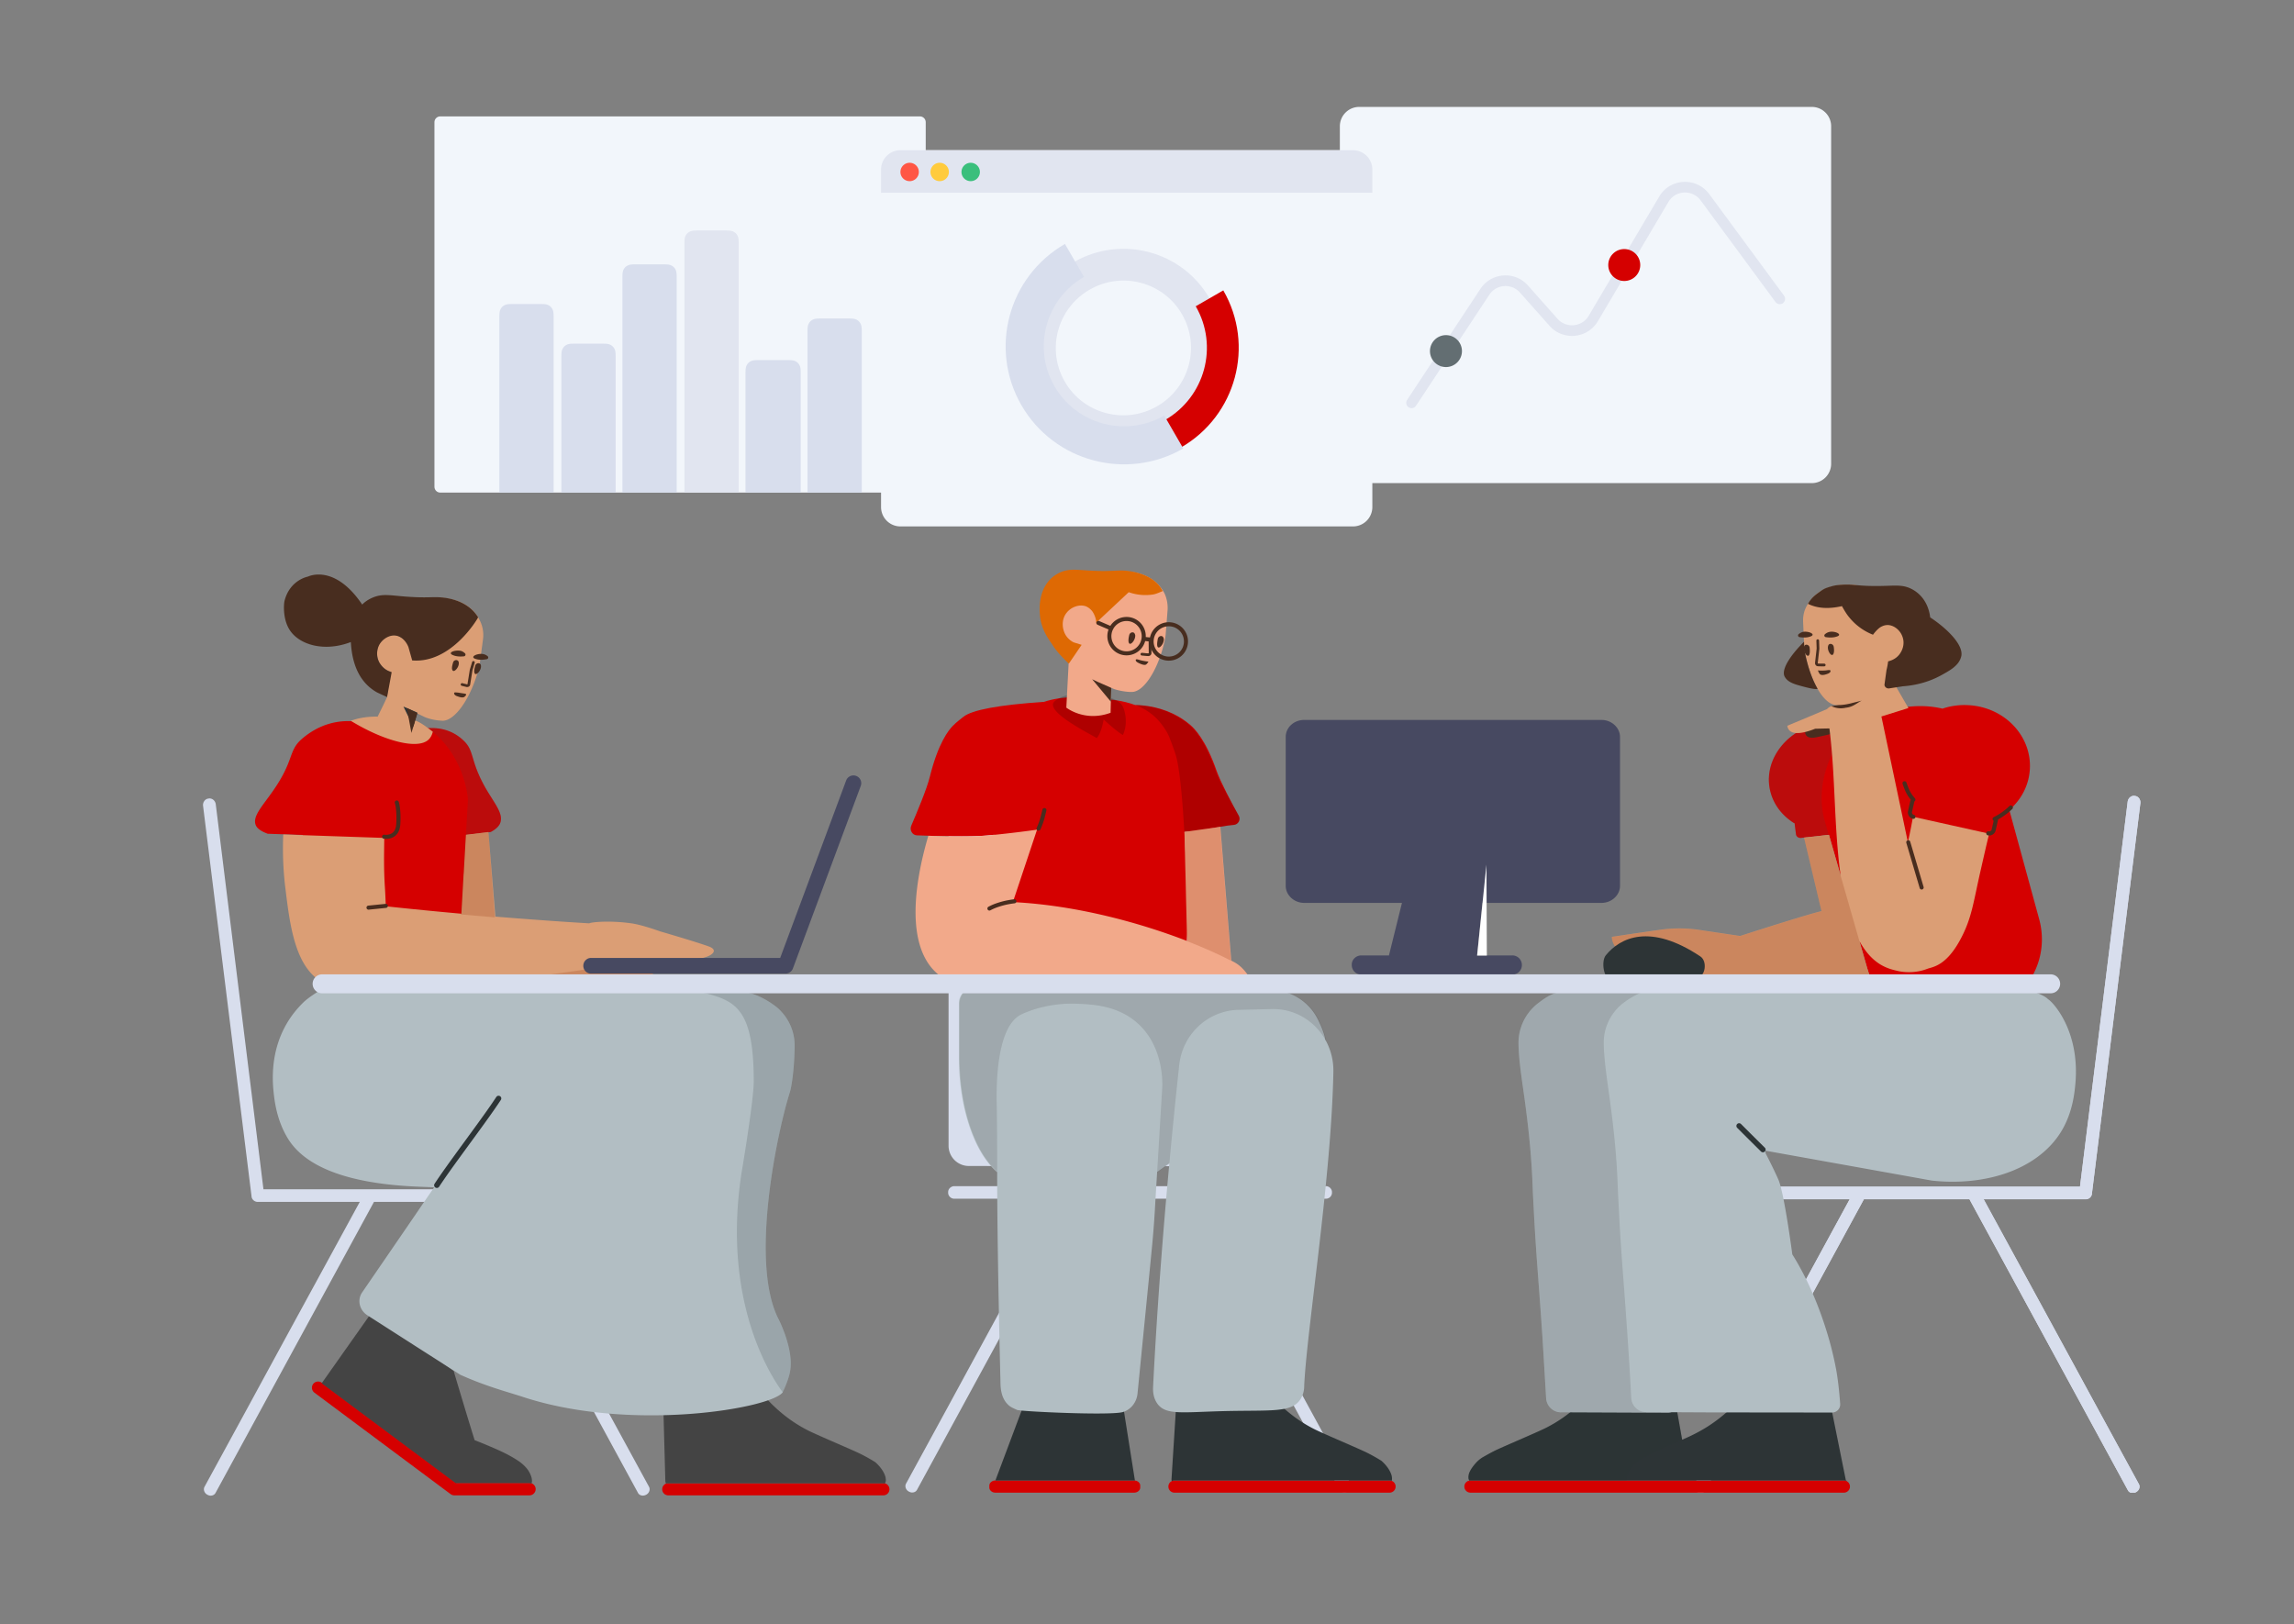
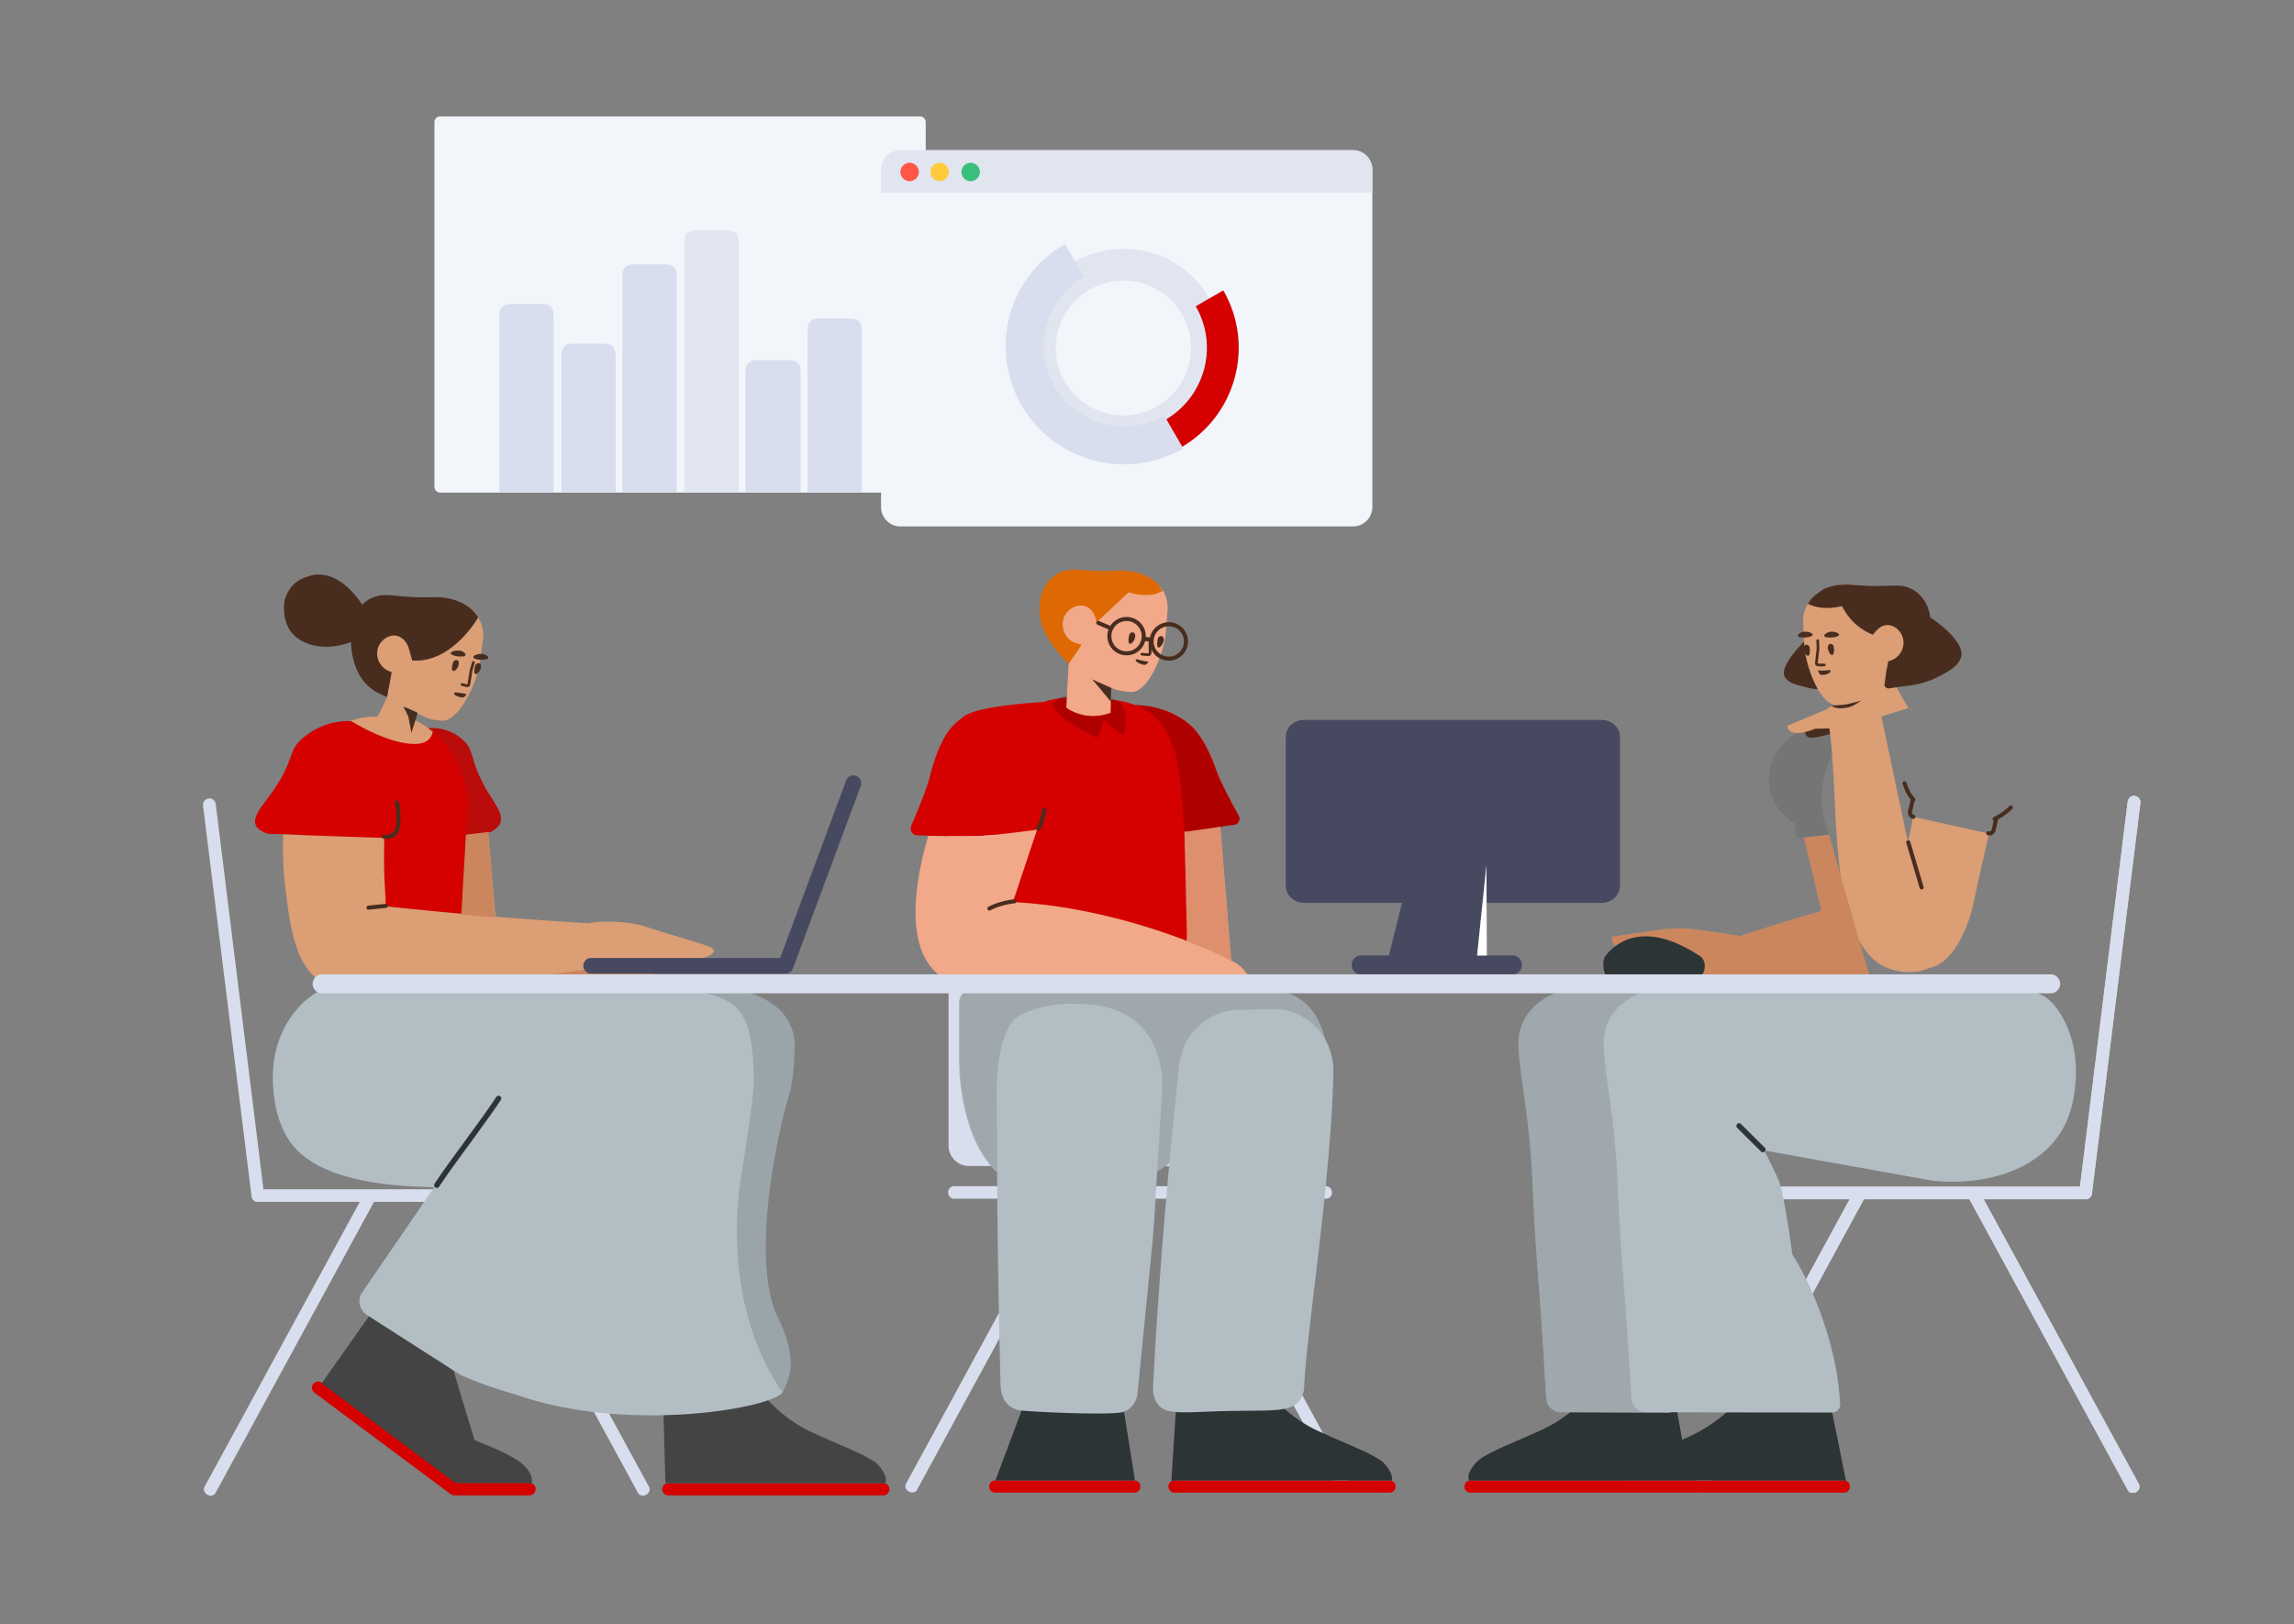
<svg xmlns="http://www.w3.org/2000/svg" width="555" height="393" viewBox="0 0 555 393" fill="none">
  <rect x="0" y="0" width="555" height="393" fill="#808080" stroke="none" />
  <g clip-path="url(#0hovji4vda)">
    <path d="M256.765 290.041h-25.9c-.786 0-1.474-.655-1.474-1.441v-.164c0-.786.688-1.441 1.539-1.441h89.848c.786 0 1.474.655 1.474 1.441v.164c0 .786-.655 1.441-1.474 1.441H289.18l8.711 15.978a17393.295 17393.295 0 0 0 18.598 34.152l10.248 18.794c.361.655.066 1.507-.622 1.899l-.131.066c-.687.36-1.571.164-1.899-.458l-38.342-70.431h-25.54l-38.343 70.431c-.327.622-1.211.851-1.899.458l-.131-.066c-.687-.392-.982-1.244-.622-1.899l10.249-18.794a17393.295 17393.295 0 0 1 18.598-34.152l8.71-15.978zm-27.275-12.832V197.377a4.912 4.912 0 0 1 4.911-4.912h53.437a4.912 4.912 0 0 1 4.912 4.912v79.888a4.912 4.912 0 0 1-4.912 4.912h-.005l-53.437-.056a4.911 4.911 0 0 1-4.906-4.912z" fill="#D8DEED" />
  </g>
  <g clip-path="url(#on1ivamyqb)" fill="#D8DEED">
    <path d="M506.115 288.67v.061c0 .786-.688 1.44-1.474 1.44H479.92l8.71 15.979c6.221 11.395 12.41 22.757 18.598 34.152l10.249 18.794c.36.655.065 1.506-.622 1.899l-.131.066c-.688.393-1.572.164-1.9-.459l-38.342-70.431h-25.54L412.6 360.602c-.328.623-1.212.819-1.899.459l-.131-.066c-.688-.393-.983-1.244-.623-1.899l10.249-18.794c6.221-11.395 12.41-22.757 18.598-34.152l8.711-15.979h-32.777c-.819 0-1.473-.654-1.473-1.44v-.164c0-.786.687-1.441 1.473-1.441H503.224l2.76-22.331c1.899-15.193 3.765-30.418 5.664-45.644l3.111-25.147c.098-.884.851-1.539 1.67-1.441l.164.033c.785.098 1.342.917 1.244 1.736l-11.69 94.17a1.845 1.845 0 0 1-.032.168z" />
    <path d="M506.115 288.67v.061c0 .786-.688 1.44-1.474 1.44H479.92l8.71 15.979c6.221 11.395 12.41 22.757 18.598 34.152l10.249 18.794c.36.655.065 1.506-.622 1.899l-.131.066c-.688.393-1.572.164-1.9-.459l-38.342-70.431h-25.54L412.6 360.602c-.328.623-1.212.819-1.899.459l-.131-.066c-.688-.393-.983-1.244-.623-1.899l10.249-18.794c6.221-11.395 12.41-22.757 18.598-34.152l8.711-15.979h-32.777c-.819 0-1.473-.654-1.473-1.44v-.164c0-.786.687-1.441 1.473-1.441H503.224l2.76-22.331c1.899-15.193 3.765-30.418 5.664-45.644l3.111-25.147c.098-.884.851-1.539 1.67-1.441l.164.033c.785.098 1.342.917 1.244 1.736l-11.69 94.17a1.845 1.845 0 0 1-.032.168z" />
  </g>
  <g clip-path="url(#byq3zxpeic)">
    <path d="M336.177 361.16h-52.03a1.468 1.468 0 0 1-1.473-1.474c0-.818.655-1.473 1.473-1.473h52.03c.818 0 1.473.655 1.473 1.473 0 .819-.655 1.474-1.473 1.474zm-95.349 0c-.819 0-1.474-.567-1.474-1.247v-.453c0-.68.688-1.247 1.474-1.247h33.562c.818 0 1.473.567 1.473 1.247v.453c0 .68-.687 1.247-1.473 1.247h-33.562z" fill="#D50000" />
    <path d="M336.691 358.304a1.483 1.483 0 0 0-.515-.091h-52.029c-.237 0-.461.055-.658.153a1.611 1.611 0 0 1-.063-.448l1.146-18.107c-.065-.982.688-1.735 1.638-1.768l20.857-.131c.36 0 .688.098.982.328 3.733 3.994 7.302 6.221 9.889 7.531 1.997 1.015 8.677 3.83 11.689 5.206 1.539.687 3.013 1.506 4.453 2.39.099.065.164.098.262.196.753.688 1.9 1.932 2.325 3.406.066.196.066.36.098.556.033.164 0 .328 0 .492v.032a1.663 1.663 0 0 1-.074.255zm-62.113-.081a1.684 1.684 0 0 0-.189-.01H240.823l7.601-20.268 23.444 3.176 2.71 17.102z" fill="#2D3436" />
    <path d="M282.913 281.436c-1.132.822-2.12 1.537-2.962 2.145l-.421 6.952a255.346 255.346 0 0 1-.688 9.751c-.196 2.238-2.717 27.59-3.634 36.893-.197 2.11-1.605 3.901-3.536 4.476-2.915.895-24.787-.128-25.606-.511-1.047-.48-1.604-.704-2.161-1.247-1.964-1.854-1.833-4.796-1.866-5.883-.197-8.216-.786-32.929-.786-50.225v-.17c-2.159-1.853-4.067-4.64-5.561-8.101-2.272-5.228-3.658-12.028-3.697-19.409v-13.395c.039-2.426 2.349-4.34 5.083-4.34h30.226l12.553.41c6.532.173 15.826.427 27.882.761a12.77 12.77 0 0 1 11.075 7.07c1.002 2.01 1.611 3.663 1.827 4.958a15.106 15.106 0 0 1 1.947 7.814v.16c-.524 26.253-6.647 63.652-7.073 76.299a5.847 5.847 0 0 1-.851 2.651c-2.129 3.417-7.106 2.651-18.73 2.938-9.888.256-13.883 1.022-15.913-1.788-1.113-1.533-1.08-3.29-1.048-4.088.919-18.18 2.313-36.555 3.94-54.121z" fill="#B2BEC3" />
    <path opacity=".177" d="m282.902 281.557-2.958 2.141 1.256-20.755c.033-1.439.196-10.135-6.32-15.666-4.747-3.996-10.51-4.252-14.341-4.412-5.894-.255-10.478 1.407-11.362 1.727-1.113.415-1.67.639-2.227.927-6.352 3.325-5.861 19.31-5.795 22.219.064 3.62.097 9.224.098 15.744-2.095-1.852-3.948-4.588-5.406-7.966-2.272-5.228-3.658-12.028-3.697-19.409v-13.395c.039-2.426 2.349-4.34 5.083-4.34h30.226l12.553.41c6.533.173 15.827.427 27.882.761a12.77 12.77 0 0 1 11.075 7.07c1.103 2.213 1.73 3.993 1.88 5.34-2.495-4.723-7.413-7.911-13.061-7.802l-8.219.192c-7.367.191-13.49 5.908-14.276 13.382a1564.181 1564.181 0 0 0-2.391 23.832z" fill="#444" />
    <path d="M274.609 170.584c2.562.047 6.593.532 10.576 2.846.686.392 1.7 1.046 2.811 1.993.948.817 3.727 3.528 6.374 11.171.948 2.679 3.727 7.905 5.329 10.779.523.948-.098 2.123-1.21 2.221-3.503.252-7.825 1.69-11.908 1.698.336 6.11.573 13.398.663 21.527 0 0 .523 9.674-2.484 12.81-.521.551-10.287-.023-20.66.307-11.124.353-22.974 1.499-25.731-1.391-4.459-4.674-1.91-5.94 2.183-32.567-.641.066-1.238.125-1.77.173-4.133.393-12.79.131-16.956-.033-1.106-.032-1.822-1.276-1.366-2.324 1.366-3.176 3.775-8.905 4.491-11.819 2.05-8.315 4.621-11.36 5.5-12.277 1.009-1.047 2.021-1.76 2.636-2.259 2.06-1.671 8.559-2.877 19.494-3.617 4.713-1.605 10.095-1.144 13.579-.834 2.435.221 5.507.495 8.449 1.596z" fill="#D50000" />
    <path opacity=".177" d="M274.717 170.593c2.574.084 6.434.626 10.25 2.845a18.868 18.868 0 0 1 2.816 1.997c.949.819 3.732 3.537 6.385 11.199.949 2.684 3.929 7.852 5.533 10.734.524.949-.098 2.128-1.211 2.226-1.023.074-2.176.287-3.271.468-.434.072-1.632.211-2.165.324-2.581.544-4.085.905-6.49.905h-.037c-.519-9.422-1.272-16.048-2.085-18.647-.557-1.768-1.364-3.798-1.364-3.798-.393-1.146-1.027-2.325-2.304-3.929-1.721-2.138-3.848-3.469-6.057-4.324zm-7.707 3.491c-.59 3.471-1.67 4.496-1.67 4.496-2.489-1.441-11.362-5.936-10.544-8.392.066-.164.197-.491 1.048-1.015 3.209-1.965 7.138-1.015 8.513-.622 0 0 6.32-.721 7.531 2.979 1.212 3.7-.229 6.32-.229 6.32-1.048-.633-2.598-1.888-4.649-3.766z" fill="#000" />
    <path d="m287.203 227.682-.64-26.39 8.676-1.23 2.651 32.361c.228.118.448.235.662.349 1.877 1.006 3.432 2.837 4.666 5.493a.983.983 0 0 1-.905 1.396l-68.953-.998c-16.461-3.264-11.984-25.592-8.76-36.441 4.523.142 10.914.255 14.295-.064 3.195-.291 8.744-.931 12.006-1.42l-5.85 17.53c15.711.779 31.14 5.156 42.152 9.414zm-18.364-61.262-.147 6.04c-6.264 2.31-10.708-1.245-10.708-1.245l.706-13.504a9.16 9.16 0 0 1-.222-.518c-.589-1.473-2.71-6.311-2.252-7.981.084-.353-1.666-5.6.897-8.248 2.433-2.514 9.179-2.442 9.45-2.426 1.146.032 2.292 0 3.536-.262.131 0 .262-.033.393-.033 1.114-.098 7.368-.393 10.577 4.256.294.393.556.819.785 1.343a8.505 8.505 0 0 1 .622 3.831l-.458 5.828c-.065.59-.164 1.179-.295 1.736-.949 4.125-2.488 7.498-4.125 9.626-1.212 1.605-2.522 2.521-3.668 2.554-.327.033-2.095 0-4.158-.622-.134-.045-.1-.013-.933-.375z" fill="#F2A98A" />
    <path d="M251.723 200.684a.491.491 0 0 1-.901-.392c.634-1.458.888-2.273 1.38-4.4a.49.49 0 1 1 .957.22c-.504 2.183-.776 3.053-1.436 4.572zm-6.325 16.898a.492.492 0 0 1 .092.978 19.66 19.66 0 0 0-1.355.203 18.416 18.416 0 0 0-2.997.809c-.561.208-1.08.44-1.548.698a.492.492 0 0 1-.473-.861 12.55 12.55 0 0 1 1.68-.758 19.37 19.37 0 0 1 3.158-.854 20.689 20.689 0 0 1 1.443-.215z" fill="#482D1F" />
    <path opacity=".2" d="M297.834 232.457c-2.703-1.413-6.351-3.074-10.69-4.756l-.64-26.409 8.676-1.23 2.654 32.395z" fill="#8C2A00" />
    <path d="m268.849 166.429-.092 3.346-4.521-5.425.199.097c.655.328 1.473.688 2.521 1.146.918.409 1.507.669 1.893.836z" fill="#482D1F" />
    <path d="m265.217 150.856-.029-.629s-.131-1.179-.95-2.358c-.065-.065-.622-.785-1.473-1.146-1.539-.589-3.569.099-4.682 1.507-1.179 1.44-1.179 3.372-.557 4.846.622 1.473 1.834 2.161 2.259 2.357l1.899.589.009-.003c-1.66 2.433-3.105 4.555-3.105 4.555s-2.732-2.521-3.943-4.519c-.59-.982-2.685-3.372-3.046-7.138-.098-1.244-.491-5.468 2.325-8.579.983-1.08 2.096-1.604 2.554-1.833 2.587-1.146 4.486-.459 9.463-.36.393 0 1.048.032 1.899 0 1.539-.033 2.62-.099 2.914-.099 2.456-.098 7.793.655 10.151 4.29.131.262.294.491.425.687-.687.23-1.44.655-2.357.819a12.082 12.082 0 0 1-5.894-.557c-2.488 2.358-5.01 4.683-7.498 7.04l-.364.531z" fill="#DE6903" />
    <path d="M280.128 154.525c.098-.392.491-.687.884-.622.262.033.458.23.556.688.099 1.146-1.146 2.587-1.506 1.899-.229-.458-.033-1.408.066-1.965zm-6.918-.893c.098-.393.491-.687.884-.622.262.033.459.229.557.688.098 1.146-1.146 2.586-1.506 1.899-.262-.459-.066-1.408.065-1.965zM277.892 154.749l.033 3.274c0 .012-.05.062-.065.062-.179 0-.363-.012-.648-.039l-.197-.02-.218-.022-.513-.049a.328.328 0 0 0-.057.653c.164.014.318.029.504.048l.217.022.201.02c.305.029.506.042.711.042.377 0 .72-.343.72-.72l-.033-3.278a.327.327 0 1 0-.655.007zM275.6 160.475c-.229-.098-.786-.36-.818-.687 0-.066-.033-.164.032-.197.164-.163.557 0 1.146.164 1.048.262 1.899.327 1.899.327s-.327.524-.523.655c-.393.36-1.408-.098-1.736-.262z" fill="#482D1F" />
    <path d="M277.053 155.107a4.65 4.65 0 1 1-8.858-2.799l-2.596-1.118a.491.491 0 0 1 .292-.938l2.74 1.18a4.65 4.65 0 0 1 8.569 2.703l1.021.106a4.65 4.65 0 1 1-.1.977l-1.068-.111zm-7.823-2.729a3.667 3.667 0 1 0 .103-.204l-.009.032a.495.495 0 0 1-.094.172zm9.884 2.547a3.667 3.667 0 1 0 .02-.196.511.511 0 0 1-.02.196z" fill="#482D1F" />
  </g>
  <path d="M60.848 289.302v.061c0 .786.688 1.441 1.474 1.441h24.721l-8.71 15.979a17213.016 17213.016 0 0 0-18.598 34.151l-10.249 18.795c-.36.654-.065 1.506.622 1.899l.131.065c.688.393 1.572.164 1.9-.458l38.342-70.431h25.54l38.342 70.431c.328.622 1.212.818 1.899.458l.131-.065c.688-.393.983-1.245.622-1.899l-10.248-18.795a17685.132 17685.132 0 0 1-18.599-34.151l-8.71-15.979h32.777c.818 0 1.473-.655 1.473-1.441v-.164c0-.786-.687-1.44-1.473-1.44H63.739l-2.76-22.331c-1.899-15.193-3.765-30.419-5.664-45.645l-3.111-25.146c-.098-.885-.851-1.539-1.67-1.441l-.164.033c-.786.098-1.342.916-1.244 1.735l11.69 94.17c.008.057.019.113.032.168z" fill="#D8DEED" />
  <g clip-path="url(#itqd5s7bad)">
    <path d="M400.924 358.213h45.17c.818 0 1.473.655 1.473 1.473 0 .819-.655 1.474-1.473 1.474h-90.339a1.468 1.468 0 0 1-1.474-1.474c0-.818.655-1.473 1.474-1.473h45.169z" fill="#D50000" />
    <path d="M356.082 358.213h-.327c-.095 0-.188.009-.277.025a1.705 1.705 0 0 1-.2-.516v-.033c0-.164-.033-.328 0-.491.033-.197.033-.36.098-.557.22-.759.785-1.649 1.696-2.67a7.245 7.245 0 0 1 1.799-1.457c1.504-.859 2.686-1.481 3.545-1.865 3.013-1.375 9.692-4.191 11.69-5.206 2.586-1.31 6.155-3.536 9.888-7.531.295-.229.622-.328.982-.328l18.78.131c.95 0 1.703.786 1.638 1.769l1.578 8.868c1.663-.719 3.158-1.411 5.003-2.483 1.539-.885 3.7-2.325 6.123-4.486 1.343-1.179 2.718-2.358 4.06-3.537l20.269-.262 4.169 20.66c.072.015.142.035.209.06l.02.101a1.464 1.464 0 0 0-.706-.192h-90.037z" fill="#2D3436" />
    <path opacity=".177" d="M401.023 358.213H355.755c-.095 0-.188.009-.277.025a1.705 1.705 0 0 1-.2-.516v-.033c0-.164-.033-.328 0-.491.033-.197.033-.36.098-.557.22-.759.785-1.649 1.696-2.67a7.245 7.245 0 0 1 1.799-1.457c1.504-.859 2.686-1.481 3.545-1.865 3.013-1.375 9.692-4.191 11.69-5.206 2.586-1.31 6.155-3.536 9.888-7.531.295-.229.622-.328.982-.328l18.78.131c.95 0 1.703.786 1.638 1.769l1.593 8.947c-1.742.75-3.684 1.545-6.407 2.84a41.608 41.608 0 0 0-4.551 2.554c-.72.655-1.964 1.998-2.357 3.569-.066.262-.066.524-.099.753 0 .023.013.044.037.066h7.511-.098zm45.802.192a1.464 1.464 0 0 0-.706-.192h.171c.182 0 .355.032.515.091l.02.101z" fill="#2D3436" />
    <path d="M399.667 239.409a7.246 7.246 0 0 1 1.601-.087l59.888-.23 27.439-.065c1.113.065 5.81 1.502 6.89 2.732 1.048.557 7.746 7.484 6.633 20.352-.197 2.161-.622 6.974-3.373 11.558-2.881 4.781-7.727 8.284-13.654 10.282-5.239 1.768-11.362 2.39-17.714 1.702-13.425-2.423-26.817-4.813-40.241-7.236v.491l.065.229s1.637 3.078 3.045 6.254c1.408 3.144 3.373 18.009 3.373 18.108 3.209 5.108 6.45 12.016 8.939 20.726a84.193 84.193 0 0 1 1.702 7.302c.396 2.247.71 4.961.943 8.141a1.965 1.965 0 0 1-1.96 2.108h-.751l-29.109-.033-8.952-.045a3.66 3.66 0 0 1-.935.122l-23.903-.099h-1.932c-1.899 0-3.503-1.506-3.601-3.405-.23-3.831-.524-8.873-.884-14.702-.983-14.701-1.507-19.384-2.096-30.713-.098-1.899-.197-3.602-.262-5.206-.262-7.629-.95-14.767-2.292-24.099-.753-5.174-1.113-8.383-1.146-11.1a12.1 12.1 0 0 1 2.161-7.073c.72-1.015 1.539-1.899 2.521-2.652 2.521-1.932 4.327-3.246 10.653-3.34 5.005-.074 10.795-.051 16.952-.022z" fill="#B2BEC3" />
    <path opacity=".177" d="M399.843 239.383a7.671 7.671 0 0 0-.245.037c-2.292.393-4.878 1.735-6.876 3.274a11.397 11.397 0 0 0-2.521 2.653 11.966 11.966 0 0 0-2.194 6.941v.164c.033 2.718.393 5.926 1.114 11.1 1.342 9.332 2.03 16.437 2.292 24.099.065 1.572.163 3.307.261 5.206.557 11.297 1.114 15.979 2.096 30.713.393 5.829.688 10.838.884 14.702.098 1.899 1.703 3.406 3.602 3.406h1.932l4.137.02a3.665 3.665 0 0 1-.829.095l-23.903-.098h-1.932c-1.899 0-3.503-1.507-3.601-3.406-.23-3.831-.524-8.873-.884-14.701-.983-14.702-1.507-19.385-2.096-30.714-.098-1.899-.197-3.601-.262-5.206-.262-7.629-.95-14.767-2.292-24.099-.753-5.173-1.113-8.382-1.146-11.1-.033-2.521.72-5.01 2.161-7.073.72-1.015 1.539-1.899 2.521-2.652 2.521-1.932 4.327-3.246 10.653-3.34 5.053-.074 10.905-.051 17.128-.021z" fill="#444" />
    <path d="M426.973 277.688c-.406-.399-.83-.817-1.272-1.255l-.24-.237a1256.705 1256.705 0 0 1-4.247-4.234.654.654 0 1 0-.926.926 1082.501 1082.501 0 0 0 5.766 5.734.655.655 0 0 0 .919-.934z" fill="#2D3436" />
-     <path d="M469.957 171.463a16.573 16.573 0 0 1 6.211-.846c8.677.425 15.357 7.334 14.931 15.422-.209 3.954-2.09 7.458-4.975 9.947l7.251 26.505c1.114 4.191.721 8.448-.916 12.115a22.64 22.64 0 0 1-.754 1.539 24.005 24.005 0 0 1-.949 1.539c-.36.524-.753 1.048-1.179 1.539H453.92c-.295-.491-.59-.982-.852-1.539a12.857 12.857 0 0 1-.687-1.539 20.58 20.58 0 0 1-.524-1.539 25.477 25.477 0 0 1-.098-.295l-9.27-32.312-6.765.745c-.589.066-1.146-.327-1.211-.884l-.295-2.292a.932.932 0 0 1 .012-.299 13.833 13.833 0 0 1-2.992-2.419c-1.244-1.342-2.194-2.914-2.75-4.715-2.227-7.138 2.717-14.767 11.034-16.993 3.348-.897 6.738-.79 9.739.122a13.873 13.873 0 0 1 4.167-1.986l7.171-2.129c3.302-.489 6.478-.376 9.358.314z" fill="#D50000" />
    <path opacity=".177" d="m442.44 202.005-6.716.74c-.589.065-1.146-.328-1.211-.884l-.295-2.292a.931.931 0 0 1 .012-.299 13.863 13.863 0 0 1-2.992-2.419c-1.244-1.343-2.194-2.914-2.75-4.715-2.227-7.138 2.717-14.767 11.034-16.994 3.366-.901 6.775-.789 9.789.138-6.775 4.643-10.136 15.052-7.897 23.15l1.026 3.575z" fill="#444" />
    <path d="M436.762 176.585s-.622 2.489 2.685 1.801c3.307-.687 4.257-1.015 4.257-1.015l-.851-2.259-6.091 1.473z" fill="#482D1F" />
    <path d="M448.164 170.084c-.108.029-.215.056-.321.082l.336-.048-.015-.034zm8.763-5.282.824-.332 3.962 6.843-6.532 2.046 6.401 30.403s.544-2.194 1.24-6.151c.033.011.067.02.102.028l18.107 4.027c.077.017.153.026.228.027-.634 2.529-1.309 5.57-2.029 8.716-1.866 8.12-2.161 11.886-5.14 17.256-3.406 6.123-6.549 6.286-7.793 6.745-2.783 1.08-5.567.917-7.302.491-2.082-.504-5.896-1.316-9.133-7.201l1.897 6.612.098.294c.164.524.327 1.048.524 1.539.196.524.425 1.048.687 1.539.262.557.557 1.048.852 1.539h4.194l-54.344.069a.652.652 0 0 1-.404-.139c-9.013-5.446-13.477-9.604-13.392-12.472 2.726-.415 6.617-.985 11.673-1.709a32.736 32.736 0 0 1 9.47.027l9.869 1.471c7.384-2.366 17.237-5.474 19.698-6.01l-4.225-17.796 6.03-.664 2.835 9.882c-1.656-11.702-1.228-23.895-2.725-35.634l-3.447.075c-2.03.819-6.286 2.194-6.745-.72 0 0 5.632-2.325 9.594-4.028l.295-.262c.262-.229.491-.36.818-.458.066-.033.131-.033.197-.033l1.572-.229.219-.032a8.021 8.021 0 0 1-1.016-.001c-2.736-.196-5.927-5.206-7.359-12.442-.131-.59-.163-1.179-.228-1.768l-.261-5.861c-.065-1.31.196-2.62.814-3.766.261-.491.521-.949.814-1.31 3.354-4.518 9.541-4.027 10.648-3.896.13 0 .261.033.391.033a13.12 13.12 0 0 0 3.516.36c.521 0 .945.425.977.949l.163 8.383c.033.786 4.005-.721 4.005-.753 1.907-1.441 4.298 6.319 3.322 7.465-.717.786-2.736 1.899-3.322 2.096-.358.131-.618.425-.684.753.224 1.658.239 2.991.045 3.999z" fill="#DB9E75" />
    <path opacity=".2" d="m436.458 202.691 6.03-.664 9.27 32.312.098.295c.164.523.327 1.047.524 1.539.196.523.425 1.047.687 1.538.262.557.557 1.048.852 1.539h4.194l-54.344.069a.652.652 0 0 1-.404-.139c-9.013-5.446-13.477-9.603-13.392-12.472 2.726-.415 6.617-.984 11.673-1.709a32.772 32.772 0 0 1 9.47.028l9.869 1.471c7.384-2.367 17.237-5.475 19.698-6.011l-4.225-17.796z" fill="#8C2A00" />
    <path d="M388.491 231.155c3.515-4.326 10.748-7.828 22.855.239 1.846 1.189 1.221 5.086-.81 5.13l-20.933.352c-1.573.053-2.283-4.266-1.112-5.721z" fill="#2D3436" />
    <path d="M466.986 149.386c4.2 2.758 8.21 6.81 7.496 9.485-.556 2.161-2.652 3.307-4.78 4.486-1.719.943-4.894 2.402-9.464 2.708l.001.01c-1.081.163-2.128.327-3.209.491-.557.065-1.081-.328-1.113-.884l.491-3.537c.147-.588.302-1.331.396-2.127.523-.126 1.689-.463 2.584-1.507.982-1.146 1.506-2.882.851-4.551-.59-1.605-2.227-2.849-3.798-2.718-.884.065-1.572.557-1.67.622-.71.538-1.302 1.274-1.624 1.715a13.977 13.977 0 0 1-5.907-4.4c-.459-.567-.993-1.408-1.605-2.521-3.261.74-6.001.554-8.218-.557.484-.922 1.239-1.756 2.265-2.502 1.538-1.119 1.708-1.254 3.649-1.799 1.215-.341 3.513-.45 5.158-.283h.06c1.867.197 3.406.262 4.421.262 4.977.098 6.909-.557 9.43.688a7.988 7.988 0 0 1 2.488 1.932c1.346 1.572 1.897 3.394 2.098 4.987zm-29.66 11.26c1.24 4.422 2.557 6.051 2.39 6.051-.168 0-.604.229-3.977-.721-1.67-.458-3.241-.916-3.962-2.259-1.015-1.899 2.01-5.823 4.695-8.442 0 1.939.321 3.401.854 5.371zm-1.972-6.49c-.328-.065-.459-.458-.229-.688.294-.262.786-.589 1.44-.622 1.343-.065 2.816.721 1.376 1.179-.917.328-1.965.229-2.587.131zm6.352 0c-.327-.065-.458-.458-.196-.688a2.372 2.372 0 0 1 1.473-.622c1.343-.065 2.816.753 1.375 1.179-.982.328-1.997.229-2.652.131z" fill="#482D1F" />
    <path d="M437.81 156.677c.065.557.131 1.473-.164 1.866-.426.59-1.441-.916-1.211-1.964.098-.459.327-.59.589-.59.393 0 .72.295.786.688zm5.828-.196c.098.556.164 1.473-.164 1.866-.425.589-1.44-.917-1.211-1.965.098-.458.327-.589.589-.589.393 0 .721.295.786.688zM461.208 203.934a.49.49 0 0 1 .942-.279l3.242 10.969a.492.492 0 0 1-.942.279l-3.242-10.969zm22.175-5.645a.472.472 0 0 1-.007.179l-.556 2.454a1.583 1.583 0 0 1-1.896 1.191.49.49 0 1 1 .213-.959.601.601 0 0 0 .724-.448l.479-2.109a.492.492 0 0 1 .01-.874 15.352 15.352 0 0 0 3.807-2.696.491.491 0 1 1 .684.705 16.3 16.3 0 0 1-3.458 2.557zm-20.232-4.373a.501.501 0 0 1-.01.066l-.557 2.454a.6.6 0 0 0 .446.723.491.491 0 0 1-.213.959 1.582 1.582 0 0 1-1.191-1.897l.557-2.456a.48.48 0 0 1 .134-.241 9.637 9.637 0 0 1-.92-1.293 9.303 9.303 0 0 1-.593-1.234 38.386 38.386 0 0 1-.503-1.343.492.492 0 0 1 .923-.336c.286.786.366 1.001.491 1.311.177.438.339.779.531 1.107.256.44.58.88 1.049 1.423a.491.491 0 0 1-.144.757zm-12.707-24.399c-1.212.557-2.035 1.541-3.925 1.731a5.135 5.135 0 0 1-3.438-.393c.066-.033.131-.033.197-.033l1.571-.229c.753 0 1.963-.131 3.371-.524l2.224-.552zM441.968 163.095c.229-.066.786-.262.884-.622 0-.066.033-.164 0-.229-.131-.197-.557-.099-1.146-.033-1.048.098-1.899 0-1.899 0s.262.655.425.818c.36.524 1.408.197 1.736.066zM439.512 156.95l.002-.048-.003.024.001.024zm-.391 3.456-.002.037c0 .357.245.689.601.748l.139.011c.346.023.595.026 1.487.026a.327.327 0 0 0 0-.655c-.877 0-1.118-.003-1.445-.024l-.102-.007c.007 0-.02-.038-.024-.087l.39-3.48.002-.047-.066-1.932a.327.327 0 1 0-.654.022l.064 1.908-.39 3.48z" fill="#482D1F" />
  </g>
  <g clip-path="url(#v4tfqpb1ae)">
    <path d="M109.031 361.52a2.016 2.016 0 0 1-.095-.066l-32.874-24.492a1.507 1.507 0 0 1-.295-2.096 1.506 1.506 0 0 1 2.096-.294l32.522 24.23h17.706c.818 0 1.506.687 1.506 1.506 0 .818-.688 1.506-1.506 1.506h-18.173a1.47 1.47 0 0 1-.887-.294zm104.684.294h-52.03a1.467 1.467 0 0 1-1.473-1.473c0-.819.655-1.474 1.473-1.474h52.03c.818 0 1.473.655 1.473 1.474 0 .818-.655 1.473-1.473 1.473z" fill="#D50000" />
    <path d="M214.045 358.985a1.503 1.503 0 0 0-.492-.083h-52.029c-.138 0-.27.019-.396.053a1.6 1.6 0 0 1-.163-.71l-.491-18.107c-.066-.982.687-1.735 1.637-1.768l22.494-.131c.361 0 .688.098.983.327 3.732 3.995 7.302 6.222 9.888 7.531 1.998 1.015 8.677 3.831 11.69 5.206 1.539.688 3.012 1.507 4.453 2.391.098.065.163.098.262.196.753.688 1.899 1.932 2.324 3.406.066.196.066.36.099.556.032.164 0 .328 0 .491v.033c-.047.224-.137.43-.259.609zm-85.453.01a1.476 1.476 0 0 0-.663-.158h-17.705l-32.4-24.138 12.219-17.318 19.711 14.309c1.081 3.667 2.194 7.335 3.307 11.035.59 1.932 1.179 3.831 1.768 5.73a123.78 123.78 0 0 1 4.519 1.866c2.128.917 3.929 1.768 5.894 3.045 0 0 1.702 1.048 2.652 2.554a6.68 6.68 0 0 1 .72 1.637c.066.262.066.524.099.754a3.373 3.373 0 0 1-.121.684z" fill="#444" />
    <path d="m170.051 240.137 8.942-.117c2.685-.164 6.058 1.506 8.579 3.405.524.393.983.819 1.408 1.277.393.426.786.884 1.113 1.376a12.004 12.004 0 0 1 2.162 7.039c-.066 5.468-.721 9.725-1.147 11.133-2.783 8.612-9.921 40.929-2.75 54.911 0 0 3.635 7.04 2.849 12.311-.303 2.119-1.467 4.597-1.831 5.335l.025.033c-2.737 3.948-36.731 9.749-62.849 1.17-3.567-1.172-8.775-2.521-14.735-5.174a3.273 3.273 0 0 1-.753-.393c-4.027-2.586-8.055-5.14-12.082-7.727l-10.118-6.483c-1.932-1.244-2.488-3.733-1.244-5.534l8.219-11.984 4.911-7.171a771.948 771.948 0 0 1 4.289-6.254c.702.023-.564-.032-3.798-.163-11.272-.459-25.965-2.62-31.532-11.559-2.816-4.551-3.307-9.332-3.536-11.525-1.277-12.803 5.11-19.398 7.204-21.48 1.395-1.388 4.908-3.615 10.54-6.682l36.66 2.163 35.378 1.31c.06-.03 7.406-.57 14.096.783z" fill="#B2BEC3" />
    <path opacity=".177" d="m169.937 240.139 9.056-.119c2.685-.164 6.058 1.506 8.579 3.405.524.393.982.819 1.408 1.277.393.426.786.884 1.113 1.375a12.001 12.001 0 0 1 2.161 7.04c-.065 5.468-.72 9.725-1.146 11.133-2.783 8.611-9.921 40.929-2.75 54.911 0 0 3.634 7.039 2.848 12.311-.307 2.152-1.503 4.675-1.847 5.368-2.951-3.946-14.63-21.96-10.002-52.757.131-.786 3.003-17.761 3.003-22.444 0-16.91-4.095-19.316-11.199-21.203a29.927 29.927 0 0 0-1.224-.297z" fill="#2D3436" />
    <path d="M120.079 265.417c-1.616 2.443-3.317 4.818-7.448 10.469-4.145 5.67-5.852 8.051-7.483 10.519a.655.655 0 1 0 1.092.723c1.616-2.444 3.317-4.818 7.448-10.469 4.145-5.67 5.852-8.052 7.483-10.52a.653.653 0 1 0-1.092-.722z" fill="#2D3436" />
    <path d="M103.519 176.191c2.554-.173 5.833.3 8.658 3.019 2.75 2.619 1.441 4.911 5.566 11.918 2.063 3.471 4.028 5.763 3.307 7.924-.262.808-1.036 1.561-2.324 2.259-2.86.372-4.617.59-5.272.655-.176.016-.378.036-.586.057l-.527 9.237-.033.328-.917 16.273-.196 3.176c0 .262-.033.492-.066.753l-.098.852a16.36 16.36 0 0 1-.458 2.194c-.099.294-.164.589-.295.884l-33.464-.262-3.584-33.434-8.465-.292c-1.594-.589-2.554-1.277-2.882-2.063-.884-2.128 1.605-4.617 4.191-8.349 5.207-7.466 3.602-9.66 7.007-12.574 4.513-3.864 9.116-4.44 12.235-4.229a16.1 16.1 0 0 1 5.414-.617l7.204.459c1.986.106 3.865.768 5.585 1.832z" fill="#D50000" />
    <path opacity=".177" d="M103.4 176.199c2.571-.195 5.909.25 8.777 3.01 2.751 2.62 1.441 4.912 5.567 11.919 2.062 3.471 4.027 5.763 3.307 7.924-.262.808-1.037 1.561-2.325 2.259-2.86.371-4.617.59-5.272.655-.217.02-.474.046-.732.072l.489-8.566c-.557-6.188-3.864-12.835-8.645-16.47a15.29 15.29 0 0 0-1.166-.803z" fill="#444" />
    <path d="m111.627 221.081.535-9.501.033-.328.529-9.269 5.436-.666 1.692 20.468c3.608.295 7.238.574 10.89.837 3.962.295 7.924.557 11.821.786.538-.314 5.025-.727 10.195 0 1.589.223 3.921.876 6.995 1.957 5.828 1.707 9.739 2.918 11.733 3.635 2.99 1.076 0 3.085-4.169 3.085-.839 0-12.788.44-16.26.928l.184-.025 2.047.556c1.053.259 2.059.649 3.045 1.205l2.637 1.48c.241.156.458.41.574.734.374.97.262 2.722-.574 2.718l-50.766-1.56a355.9 355.9 0 0 0 2.552-.197c-7.801.574-15.62.929-24.48.873-5.173-.032-6.482-.196-8.054-1.015-6.745-3.503-8.055-13.654-9.135-22.527-.446-3.439-.779-7.963-.562-13.345 10.41.359 18.556.635 24.44.83l-.008.76c-.033 3.405-.131 6.549.163 11.198.131 1.932.164 3.537.23 4.584 6.021.648 12.115 1.247 18.277 1.799zM100.85 172.57l-.446 1.727c1.532.575 2.862 1.651 4.307 2.746-.196.852-.556 1.441-.982 1.867-2.587 2.586-10.86.393-18.882-4.519.66-.185 2.443-.911 5.621-.998.256-.007.556-.008.9-.001.765-1.582 1.5-3.012 2.302-4.781a1.345 1.345 0 0 1-.026-.015l.819-5.96c-.033-.36.065-.065-.262-.196-.819-.295-1.54-.851-2.096-1.572-.95-1.31-1.146-3.143-.49-4.78.752-1.539 2.553-2.653 4.125-2.391.59.099 1.113.361 1.604.753l.033.033c.164.164.393.229.59.262.556.033 1.047-.327 1.112-.884l.917-8.513c.033-.557-.294-.797.262-.764.808.065 2.143.065 4.006 0h1.558c.782.131 6.781-.186 9.826 4.726.262.491.524.949.72 1.44a7.843 7.843 0 0 1 .491 3.897l-.786 5.926a17 17 0 0 1-.393 1.769c-2.095 7.236-5.795 12.082-8.611 12.049-1.441-.065-2.881-.327-4.224-.851-.176-.088-.063-.018-1.995-.97z" fill="#DB9E75" />
    <path opacity=".2" d="m111.468 221.254.542-9.62.032-.327.531-9.285 5.587-.705 1.567 20.644c-2.766-.226-5.52-.462-8.259-.707zm39.762 11.771 1.858.502c1.054.258 2.095.599 3.081 1.154.879.494 1.922 1.055 2.801 1.548.241.156.458.41.574.734.374.97.262 2.722-.574 2.719l-50.892-1.508c6.83-.506 13.564-1.194 20.882-1.89 2.259-.197 20.846-2.783 21.894-3.209.116-.017.241-.033.376-.05z" fill="#8C2A00" />
    <path d="M89.208 220.098a.49.49 0 1 1-.1-.977l4.192-.426a.491.491 0 0 1 .099.978l-4.191.425zm3.633-17.162a.491.491 0 0 1 .166-.968l.088.011c.423.041.913-.002 1.365-.188.823-.339 1.338-1.083 1.411-2.443.095-1.755.023-3.15-.153-4.21a7.409 7.409 0 0 0-.13-.63 2.58 2.58 0 0 0-.05-.176.491.491 0 0 1 .927-.328c.06.169.142.491.222.973.188 1.132.264 2.599.165 4.424-.094 1.734-.84 2.814-2.018 3.298-.622.257-1.265.312-1.834.257a2.238 2.238 0 0 1-.16-.02z" fill="#482D1F" />
    <path d="m100.979 172.427-3.373-1.474 2.39 4.879.983-3.405z" fill="#2D3436" />
    <path d="m99.721 159.795-.904-3.216a5.16 5.16 0 0 0-1.407-2.03c-.492-.393-1.016-.655-1.605-.753-1.572-.262-3.373.851-4.126 2.39-.72 1.539-.556 3.373.492 4.682a4.635 4.635 0 0 0 2.592 1.754 799.835 799.835 0 0 1-1.119 6.039l-2.414-1.12c-3.897-2.179-6.014-6.243-6.352-12.193-6.342 2.444-12.404.738-14.776-2.895-1.801-2.783-1.405-6.492-1.277-7.007 1.276-5.152 5.664-5.926 5.664-5.926s6.32-3.242 13.065 6.646l.076.114c.735-.759 1.642-1.313 2.609-1.718 2.717-1.113 4.65-.327 9.823-.098 1.048.065 2.619.098 4.584.033h.425c1.179-.033 7.553-.066 10.598 4.845-.033.098-.079.19-.152.328 0 0-6.323 10.919-15.796 10.125zm12.521-.99c-.655.066-1.735.099-2.586-.262-1.474-.556.098-1.244 1.473-1.113.655.033 1.113.393 1.408.688.196.262.033.655-.295.687zm5.534.688c-.688.131-1.703.262-2.62-.033-1.539-.425-.065-1.277 1.343-1.244.72.033 1.179.295 1.506.589.229.23.098.623-.229.688zM114.83 162.898c-.23-.426 0-1.31.163-1.866.099-.393.524-.622.884-.557.23.066.492.229.492.688.065 1.113-1.245 2.455-1.539 1.735zm-5.37-.753c-.262-.426 0-1.31.163-1.866.099-.393.524-.622.885-.557.229.066.491.229.491.688.065 1.113-1.212 2.455-1.539 1.735zM114.848 160.372a.327.327 0 0 0-.627-.187l-.557 1.866-.009.042-.557 3.471c-.002.012-.03.031-.089.022-.34-.081-.735-.179-1.155-.287a.328.328 0 0 0-.164.634c.425.11.824.208 1.198.296.424.062.792-.177.856-.559l.554-3.452.55-1.846zM100.979 172.59l-2.554-1.277 1.113 6.025 1.441-4.748zM110.736 168.497c-.229-.065-.786-.262-.851-.655 0-.065-.033-.163 0-.229.098-.163 1.146 0 1.146 0 1.309.229 1.67.197 1.735.393.033.098 0 .229-.295.491-.36.492-1.408.131-1.735 0z" fill="#482D1F" />
  </g>
  <path d="m336.037 231.169 3.148-12.705h-23.637c-2.456 0-4.486-1.867-4.486-4.126v-35.985c-.032-2.292 1.965-4.158 4.453-4.158h71.938c2.455 0 4.485 1.866 4.485 4.125v36.018c0 2.259-2.03 4.126-4.485 4.126h-28.807l-1.299 12.705h8.528a2.313 2.313 0 0 1 2.325 2.325 2.314 2.314 0 0 1-2.325 2.325h-36.509a2.314 2.314 0 0 1-2.325-2.325c-.065-1.277 1.016-2.325 2.325-2.325h6.671z" fill="#474961" />
  <path fill-rule="evenodd" clip-rule="evenodd" d="m359.623 209.204.097 21.998h-2.348l2.251-21.998z" fill="#fff" />
  <g clip-path="url(#9r6myjk5ef)">
    <path d="M191.697 234.609a1.9 1.9 0 0 1-1.654.967H142.99c-1.047 0-1.866-.852-1.866-1.899 0-1.048.851-1.9 1.866-1.9h45.767l15.955-42.926a1.878 1.878 0 0 1 2.423-1.113 1.88 1.88 0 0 1 1.113 2.423l-16.405 44.138c-.04.11-.089.213-.146.31z" fill="#474961" />
  </g>
  <g clip-path="url(#hq4j59yw4g)">
    <path d="M496.062 235.752H77.93a2.292 2.292 0 1 0 0 4.584h418.132a2.293 2.293 0 1 0 0-4.584z" fill="#D8DEED" />
  </g>
  <g clip-path="url(#epa2j18i4h)">
    <path d="M222.558 28.16H106.513c-.777 0-1.407.628-1.407 1.403v88.219c0 .775.63 1.404 1.407 1.404h116.045c.777 0 1.407-.629 1.407-1.404V29.563c0-.775-.63-1.404-1.407-1.404z" fill="#F2F6FB" />
    <path d="M198.37 77.065h7.117c1.045 0 1.424.109 1.806.313.382.204.682.503.886.885.205.38.314.76.314 1.802v39.121h-13.129v-39.12c0-1.044.109-1.422.313-1.803.205-.382.505-.681.887-.885.382-.204.761-.313 1.806-.313zM183.366 87.127h7.352c1.045 0 1.424.109 1.806.313.382.204.682.503.886.885.204.38.313.76.313 1.802v29.059H180.36V90.127c0-1.043.109-1.421.313-1.802.205-.382.505-.681.887-.885.382-.204.761-.313 1.806-.313z" fill="#D8DEED" />
    <path d="M168.596 55.772h7.118c1.045 0 1.424.108 1.806.312.382.204.682.503.886.885.204.38.313.76.313 1.802v60.415h-13.128V58.771c0-1.043.109-1.421.313-1.802.204-.382.504-.681.886-.885.382-.204.761-.313 1.806-.313z" fill="#E1E5F0" />
    <path d="M153.592 63.961h7.118c1.045 0 1.424.109 1.806.313.382.204.682.503.886.885.204.38.313.76.313 1.802v52.225h-13.128V66.961c0-1.043.109-1.421.313-1.802.204-.382.504-.681.886-.885.382-.204.761-.313 1.806-.313zM138.823 83.15h7.117c1.045 0 1.424.108 1.806.312.382.204.682.503.887.885.204.38.313.76.313 1.802v33.037h-13.129V86.149c0-1.043.109-1.421.314-1.802.204-.382.504-.681.886-.885.382-.204.761-.313 1.806-.313zM123.819 73.556h7.118c1.045 0 1.423.108 1.806.312.382.204.681.503.886.885.204.381.313.76.313 1.802v42.631h-13.129v-42.63c0-1.044.109-1.422.314-1.803.204-.382.504-.68.886-.885.382-.204.761-.312 1.806-.312z" fill="#D8DEED" />
  </g>
  <g clip-path="url(#q6t92jsq6i)">
    <path d="M438.329 25.867H328.848a4.684 4.684 0 0 0-4.689 4.68v81.667a4.685 4.685 0 0 0 4.689 4.68h109.481a4.685 4.685 0 0 0 4.689-4.68V30.547c0-2.585-2.1-4.68-4.689-4.68z" fill="#F2F6FB" />
    <path d="m342.584 98.18 17.743-26.877c1.684-2.552 5.375-2.815 7.4-.528l7.159 8.064c3.266 3.674 9.188 3.11 11.686-1.105l17.071-28.86c1.709-2.891 5.79-3.09 7.802-.39l18.109 24.586a1.29 1.29 0 0 0 1.802.275 1.285 1.285 0 0 0 .275-1.8l-18.112-24.592c-3.114-4.178-9.448-3.869-12.097.612l-17.07 28.86c-1.607 2.71-5.431 3.075-7.537.706l-7.157-8.062c-3.148-3.557-8.866-3.15-11.484.817l-17.743 26.877a1.285 1.285 0 0 0 .367 1.783 1.29 1.29 0 0 0 1.786-.366z" fill="#E1E5F0" />
    <path d="M349.83 88.813a3.865 3.865 0 0 0 3.868-3.86 3.865 3.865 0 0 0-3.868-3.862 3.865 3.865 0 0 0-3.868 3.861 3.865 3.865 0 0 0 3.868 3.861z" fill="#636E72" />
    <path d="M392.966 67.987a3.865 3.865 0 0 0 3.868-3.86 3.865 3.865 0 0 0-3.868-3.862 3.864 3.864 0 0 0-3.868 3.861 3.864 3.864 0 0 0 3.868 3.861z" fill="#D50000" />
  </g>
  <g clip-path="url(#ib8tp7j3oj)">
    <path d="M327.329 36.345H217.848a4.684 4.684 0 0 0-4.689 4.68v81.667a4.685 4.685 0 0 0 4.689 4.68h109.481a4.685 4.685 0 0 0 4.689-4.68V41.025c0-2.584-2.1-4.68-4.689-4.68z" fill="#F2F6FB" />
    <path d="M283.798 104.947c11.509-6.63 15.461-21.3 8.827-32.764-6.633-11.466-21.339-15.385-32.848-8.754-11.508 6.63-15.46 21.3-8.827 32.764 6.633 11.465 21.34 15.385 32.848 8.754zm-3.849-6.653c-7.83 4.511-17.827 1.847-22.333-5.941-4.506-7.788-1.819-17.76 6.011-22.271 7.829-4.51 17.827-1.847 22.332 5.941 4.506 7.788 1.82 17.76-6.01 22.27z" fill="#E1E5F0" />
    <path d="M257.852 60.102c-13.347 7.69-17.932 24.708-10.235 38.012 7.697 13.304 24.758 17.85 38.106 10.16 13.348-7.69 17.932-24.708 10.235-38.012l-6.666 3.841c5.57 9.626 2.25 21.947-7.419 27.518-9.669 5.57-22.021 2.279-27.59-7.348-5.57-9.626-2.25-21.947 7.419-27.517l-3.85-6.654z" fill="#D50000" />
    <path d="M257.648 59.026c-13.71 7.9-18.42 25.381-10.513 39.048 7.907 13.667 25.433 18.337 39.143 10.438l-4.612-7.973c-9.303 5.36-21.186 2.193-26.543-7.067-5.358-9.26-2.165-21.114 7.138-26.473l-4.613-7.973z" fill="#D8DEED" />
    <path d="M213.159 41.026a4.686 4.686 0 0 1 4.687-4.68h109.485a4.685 4.685 0 0 1 4.687 4.68v5.615H213.159v-5.615z" fill="#E1E5F0" />
    <path d="M220.075 43.833c1.23 0 2.227-.995 2.227-2.223a2.225 2.225 0 0 0-2.227-2.223c-1.23 0-2.227.995-2.227 2.223 0 1.228.997 2.223 2.227 2.223z" fill="#FF5645" />
    <path d="M227.342 43.833c1.23 0 2.227-.995 2.227-2.223a2.225 2.225 0 0 0-2.227-2.223c-1.23 0-2.227.995-2.227 2.223 0 1.228.997 2.223 2.227 2.223z" fill="#FFCB3D" />
    <path d="M234.844 43.833c1.23 0 2.227-.995 2.227-2.223a2.225 2.225 0 0 0-2.227-2.223c-1.23 0-2.227.995-2.227 2.223 0 1.228.997 2.223 2.227 2.223z" fill="#3ABF7C" />
  </g>
  <defs>
    <clipPath id="0hovji4vda">
      <path fill="#fff" transform="translate(219.054 190.894)" d="M0 0h108.053v170.266H0z" />
    </clipPath>
    <clipPath id="on1ivamyqb">
      <path fill="#fff" transform="translate(409.62 192.531)" d="M0 0h108.381v168.628H0z" />
    </clipPath>
    <clipPath id="byq3zxpeic">
      <path fill="#fff" transform="translate(193.841 113.62)" d="M0 0h170.92v247.54H0z" />
    </clipPath>
    <clipPath id="itqd5s7bad">
      <path fill="#fff" transform="translate(342.495 113.62)" d="M0 0h170.92v247.54H0z" />
    </clipPath>
    <clipPath id="v4tfqpb1ae">
      <path fill="#fff" transform="translate(53.044 114.274)" d="M0 0h170.92v247.54H0z" />
    </clipPath>
    <clipPath id="9r6myjk5ef">
      <path fill="#fff" transform="translate(117.876 148.655)" d="M0 0h115.912v87.097H0z" />
    </clipPath>
    <clipPath id="hq4j59yw4g">
      <path fill="#fff" transform="translate(75.638 235.752)" d="M0 0h423.699v4.584H0z" />
    </clipPath>
    <clipPath id="epa2j18i4h">
      <path fill="#fff" transform="translate(105.106 28.16)" d="M0 0h118.858v91.027H0z" />
    </clipPath>
    <clipPath id="q6t92jsq6i">
-       <path fill="#fff" transform="translate(324.159 25.867)" d="M0 0h118.858v91.027H0z" />
-     </clipPath>
+       </clipPath>
    <clipPath id="ib8tp7j3oj">
      <path fill="#fff" transform="translate(213.159 36.345)" d="M0 0h118.858v91.027H0z" />
    </clipPath>
  </defs>
</svg>